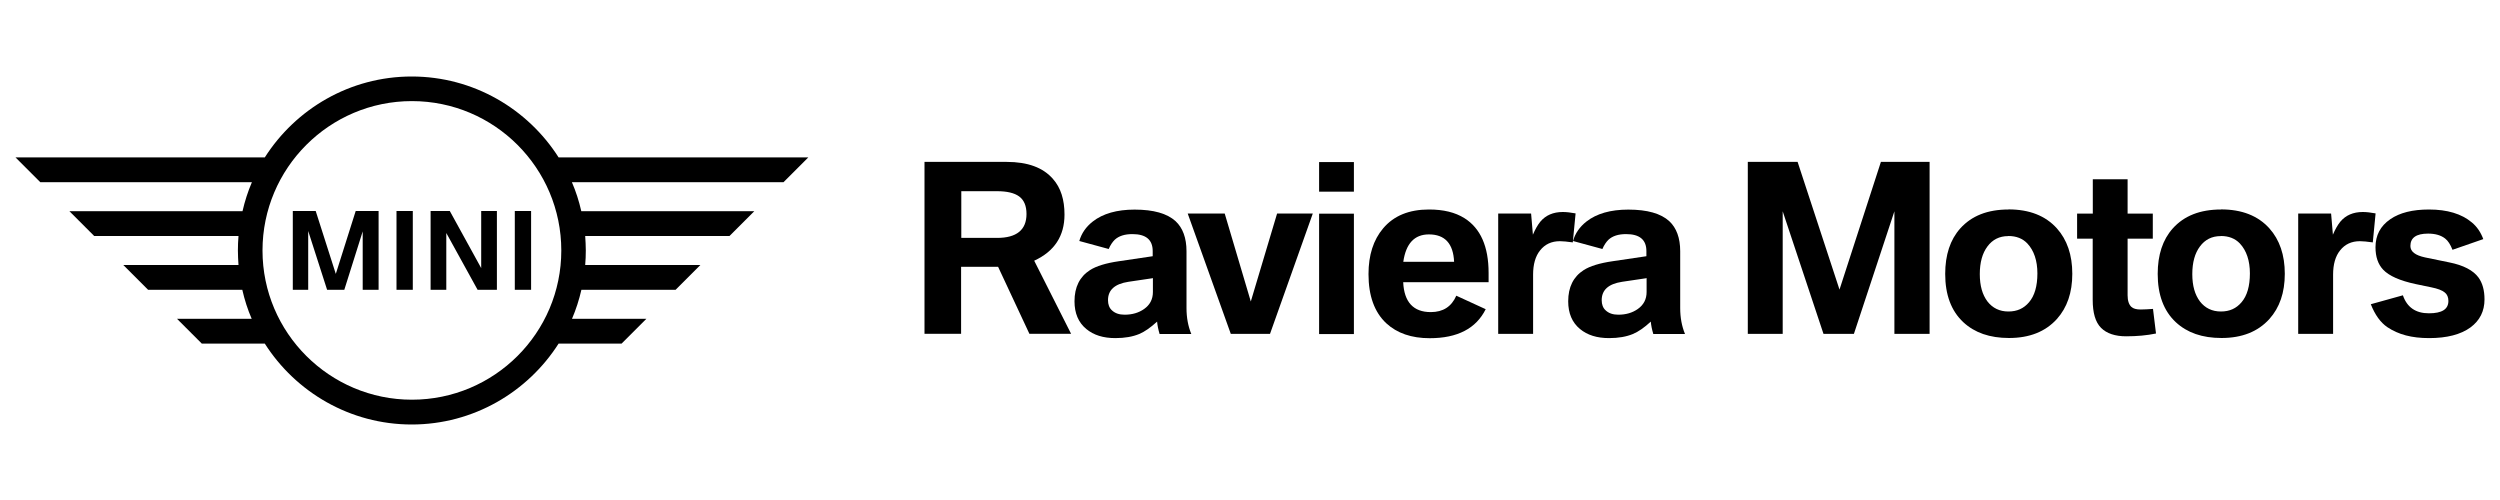
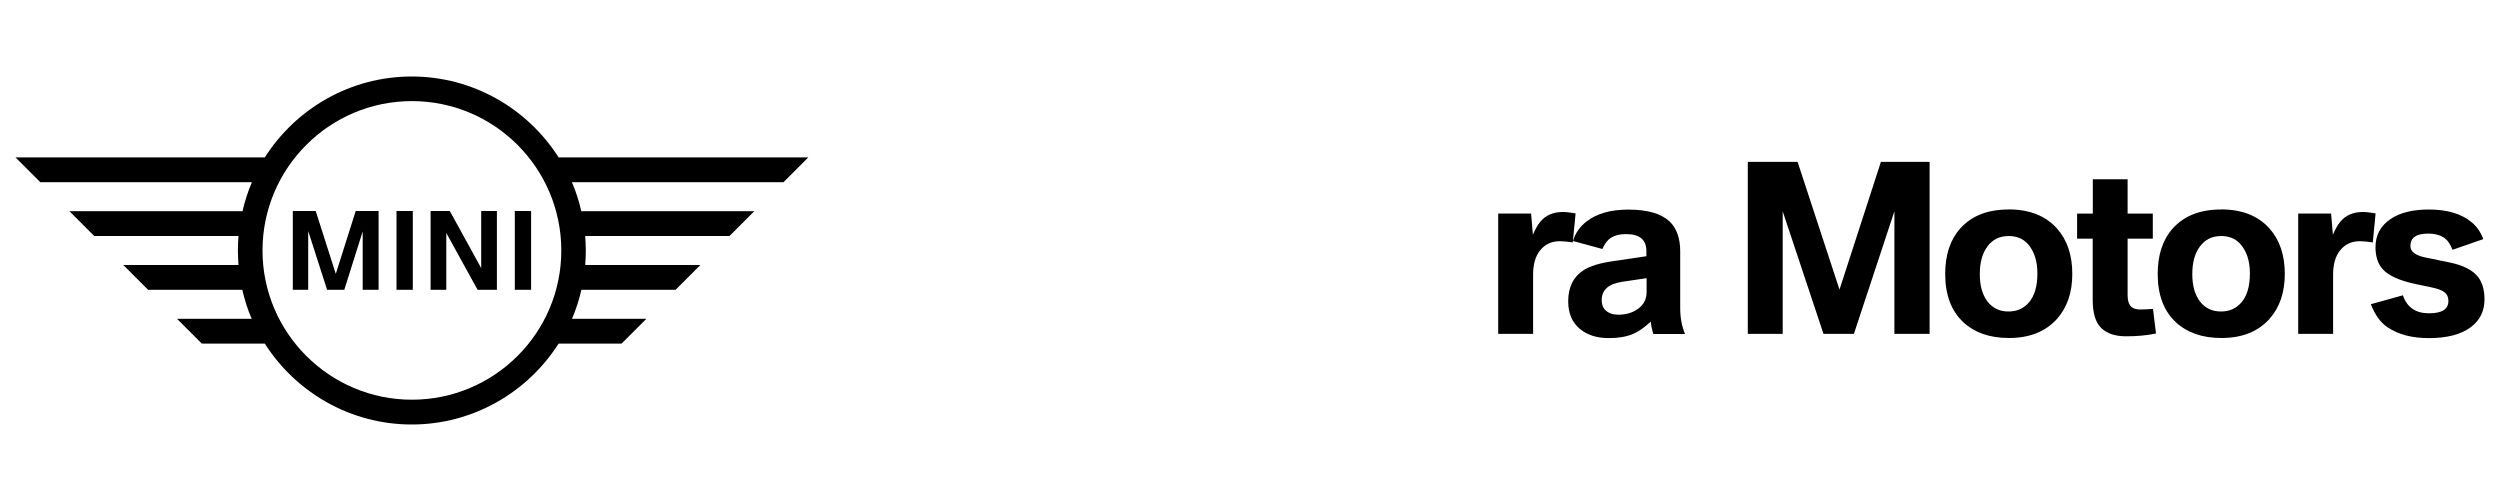
<svg xmlns="http://www.w3.org/2000/svg" id="Layer_1" data-name="Layer 1" viewBox="0 0 250 50">
  <path d="m30.82,28.98h-1.54v-7.88h2.29l2.01,6.29,1.99-6.29h2.29v7.88h-1.59v-5.84l-1.84,5.84h-1.72l-1.89-5.88s0,5.88,0,5.88Zm10.46,0h-1.63v-7.88h1.63v7.88Zm3.35,0h-1.57v-7.88h1.92l3.14,5.71v-5.71h1.57v7.88h-1.93l-3.13-5.68s0,5.68,0,5.68Zm8.48,0h-1.63v-7.88h1.63v7.88Zm11.57,2.9h-7.48c.4-.93.71-1.9.94-2.9h9.42l2.48-2.48h-11.52c.04-.48.06-.96.06-1.45s-.03-.97-.06-1.45h14.43l2.48-2.48h-17.3c-.23-1.01-.54-1.98-.94-2.9h21.16l2.48-2.48h-24.97c-3.09-4.85-8.52-8.09-14.69-8.09s-11.6,3.24-14.69,8.09H1.55l2.48,2.48h21.16c-.4.93-.71,1.9-.94,2.9H6.94l2.48,2.48h14.43c-.04.48-.06.96-.06,1.45s.03.97.06,1.45h-11.52l2.48,2.48h9.42c.23,1.01.54,1.98.94,2.9h-7.47l2.48,2.48h6.3c3.09,4.85,8.53,8.09,14.69,8.09s11.6-3.24,14.69-8.09h6.3l2.48-2.48h0Zm-23.49,8.09c-8.23,0-14.94-6.69-14.94-14.92s6.69-14.94,14.94-14.94,14.94,6.7,14.94,14.94-6.7,14.92-14.94,14.92" />
  <g>
-     <path d="m92.45,33.39v-17.2h8.22c2.1,0,3.65.57,4.63,1.71.78.88,1.15,2.07,1.15,3.56,0,2.14-1.01,3.68-3.03,4.61l3.69,7.31h-4.17l-3.13-6.7h-3.7v6.7h-3.68.01Zm3.68-9.6h3.58c1.95,0,2.94-.8,2.94-2.39,0-.82-.25-1.4-.74-1.76-.48-.35-1.22-.52-2.2-.52h-3.58v4.67Z" />
-     <path d="m115.27,25.63v-.52c0-1.13-.67-1.7-2.03-1.7-.78,0-1.36.19-1.77.57-.22.22-.43.52-.6.92l-2.94-.8c.22-.76.66-1.41,1.35-1.95,1.01-.79,2.41-1.19,4.18-1.19,1.9,0,3.26.39,4.1,1.16.72.67,1.09,1.68,1.09,3v5.68c0,.96.16,1.82.48,2.6h-3.17c-.14-.47-.22-.87-.25-1.24-.66.6-1.24,1.01-1.79,1.24-.65.27-1.44.41-2.38.41-1.22,0-2.17-.3-2.91-.91-.79-.65-1.18-1.58-1.18-2.77,0-1.42.52-2.46,1.55-3.12.62-.4,1.59-.7,2.9-.89l3.38-.5h-.01Zm0,2.19l-2.43.36c-1.37.21-2.04.82-2.04,1.84,0,.43.13.78.4,1.02.3.28.71.43,1.26.43.76,0,1.41-.19,1.95-.57.58-.41.88-.97.88-1.7v-1.4h-.01Z" />
-     <path d="m123.08,33.39l-4.31-12.04h3.7l2.61,8.8,2.63-8.8h3.57l-4.28,12.04h-3.92Z" />
-     <path d="m131.91,19.17v-2.96h3.48v2.96s-3.48,0-3.48,0Zm0,14.24v-12.04h3.48v12.04s-3.48,0-3.48,0Z" />
-     <path d="m148.85,28.22h-8.53c.09,1.99,1.02,2.99,2.76,2.99,1.22,0,2.07-.54,2.55-1.64l2.94,1.35c-.96,1.93-2.82,2.9-5.6,2.9-1.82,0-3.27-.5-4.35-1.5-1.18-1.11-1.77-2.74-1.77-4.91,0-1.9.49-3.42,1.46-4.57,1.07-1.27,2.6-1.89,4.59-1.89,1.44,0,2.61.28,3.55.87,1.6,1.01,2.41,2.83,2.41,5.47v.93h0Zm-8.53-2.04h5.09c-.08-1.82-.92-2.74-2.52-2.74-1.45,0-2.3.92-2.56,2.74Z" />
    <path d="m149.82,33.39v-12.04h3.29l.18,2.12c.23-.54.48-.98.75-1.31.53-.63,1.28-.96,2.24-.96.36,0,.79.05,1.28.14l-.28,2.9c-.57-.08-1-.12-1.29-.12-.84,0-1.5.31-1.98.92-.47.58-.7,1.4-.7,2.42v5.93h-3.48Z" />
    <path d="m164.64,25.63v-.52c0-1.13-.67-1.7-2.03-1.7-.78,0-1.36.19-1.77.57-.22.22-.43.52-.6.92l-2.94-.8c.22-.76.66-1.41,1.35-1.95,1.01-.79,2.41-1.19,4.18-1.19,1.9,0,3.26.39,4.1,1.16.72.67,1.09,1.68,1.09,3v5.68c0,.96.16,1.82.48,2.6h-3.17c-.14-.47-.22-.87-.25-1.24-.65.6-1.24,1.01-1.79,1.24-.65.27-1.44.41-2.38.41-1.22,0-2.17-.3-2.91-.91-.79-.65-1.18-1.58-1.18-2.77,0-1.42.52-2.46,1.55-3.12.62-.4,1.59-.7,2.9-.89l3.38-.5h-.01Zm0,2.19l-2.43.36c-1.37.21-2.04.82-2.04,1.84,0,.43.13.78.4,1.02.3.28.71.43,1.26.43.76,0,1.41-.19,1.95-.57.58-.41.88-.97.88-1.7v-1.4h-.01Z" />
    <path d="m174.78,33.39v-17.2h4.98l4.19,12.77,4.14-12.77h4.87v17.2h-3.52v-12.26l-4.05,12.26h-3.04l-4.08-12.26v12.26h-3.49Z" />
    <path d="m200.85,20.94c2.08,0,3.7.63,4.84,1.9,1.02,1.14,1.54,2.65,1.54,4.54s-.52,3.38-1.54,4.52c-1.15,1.27-2.74,1.9-4.79,1.9-1.93,0-3.44-.53-4.57-1.58-1.22-1.14-1.81-2.76-1.81-4.83,0-1.9.5-3.42,1.5-4.54,1.14-1.27,2.74-1.9,4.83-1.9h0Zm-.03,2.67c-.88,0-1.57.35-2.08,1.04-.5.67-.76,1.59-.76,2.76s.26,2.06.76,2.73c.52.67,1.22,1.01,2.1,1.01s1.54-.31,2.06-.92c.56-.65.84-1.62.84-2.89s-.34-2.29-1.01-3c-.47-.49-1.1-.74-1.89-.74h-.01Z" />
    <path d="m209.28,23.87h-1.57v-2.51h1.57v-3.43h3.48v3.43h2.52v2.51h-2.52v5.66c0,.54.13.93.38,1.16.18.17.49.26.92.26.38,0,.79-.03,1.24-.06l.3,2.46c-.91.19-1.9.28-2.99.28s-1.94-.28-2.5-.84c-.57-.57-.84-1.5-.84-2.81v-6.11h.01Z" />
    <path d="m222.1,20.94c2.08,0,3.7.63,4.84,1.9,1.02,1.14,1.54,2.65,1.54,4.54s-.52,3.38-1.54,4.52c-1.15,1.27-2.74,1.9-4.79,1.9-1.93,0-3.44-.53-4.57-1.58-1.22-1.14-1.81-2.76-1.81-4.83,0-1.9.5-3.42,1.5-4.54,1.14-1.27,2.74-1.9,4.83-1.9h0Zm-.03,2.67c-.88,0-1.57.35-2.08,1.04-.5.67-.76,1.59-.76,2.76s.26,2.06.76,2.73c.52.67,1.22,1.01,2.1,1.01s1.54-.31,2.06-.92c.56-.65.84-1.62.84-2.89s-.34-2.29-1.01-3c-.47-.49-1.1-.74-1.89-.74h-.01Z" />
    <path d="m229.82,33.39v-12.04h3.29l.18,2.12c.23-.54.48-.98.75-1.31.53-.63,1.28-.96,2.24-.96.36,0,.79.05,1.28.14l-.28,2.9c-.57-.08-1-.12-1.29-.12-.84,0-1.5.31-1.98.92-.47.58-.7,1.4-.7,2.42v5.93h-3.48Z" />
    <path d="m237.09,30.42l3.2-.89c.41,1.2,1.28,1.8,2.6,1.8s1.95-.41,1.95-1.24c0-.36-.12-.65-.36-.84-.26-.22-.71-.39-1.36-.52l-1.54-.32c-1.59-.34-2.68-.82-3.27-1.45-.5-.53-.76-1.27-.76-2.24,0-1.19.49-2.12,1.48-2.8.94-.65,2.23-.97,3.87-.97,1.82,0,3.26.43,4.28,1.29.5.41.89.97,1.15,1.67l-3.08,1.07c-.21-.53-.45-.91-.74-1.13-.41-.32-.97-.49-1.7-.49-1.18,0-1.77.41-1.77,1.24,0,.56.49.93,1.46,1.14l2.43.5c1.41.28,2.38.79,2.91,1.5.41.56.61,1.29.61,2.2,0,1.18-.47,2.11-1.4,2.8-.97.71-2.36,1.07-4.13,1.07s-3.08-.36-4.18-1.09c-.69-.47-1.24-1.23-1.66-2.3h0Z" />
  </g>
</svg>